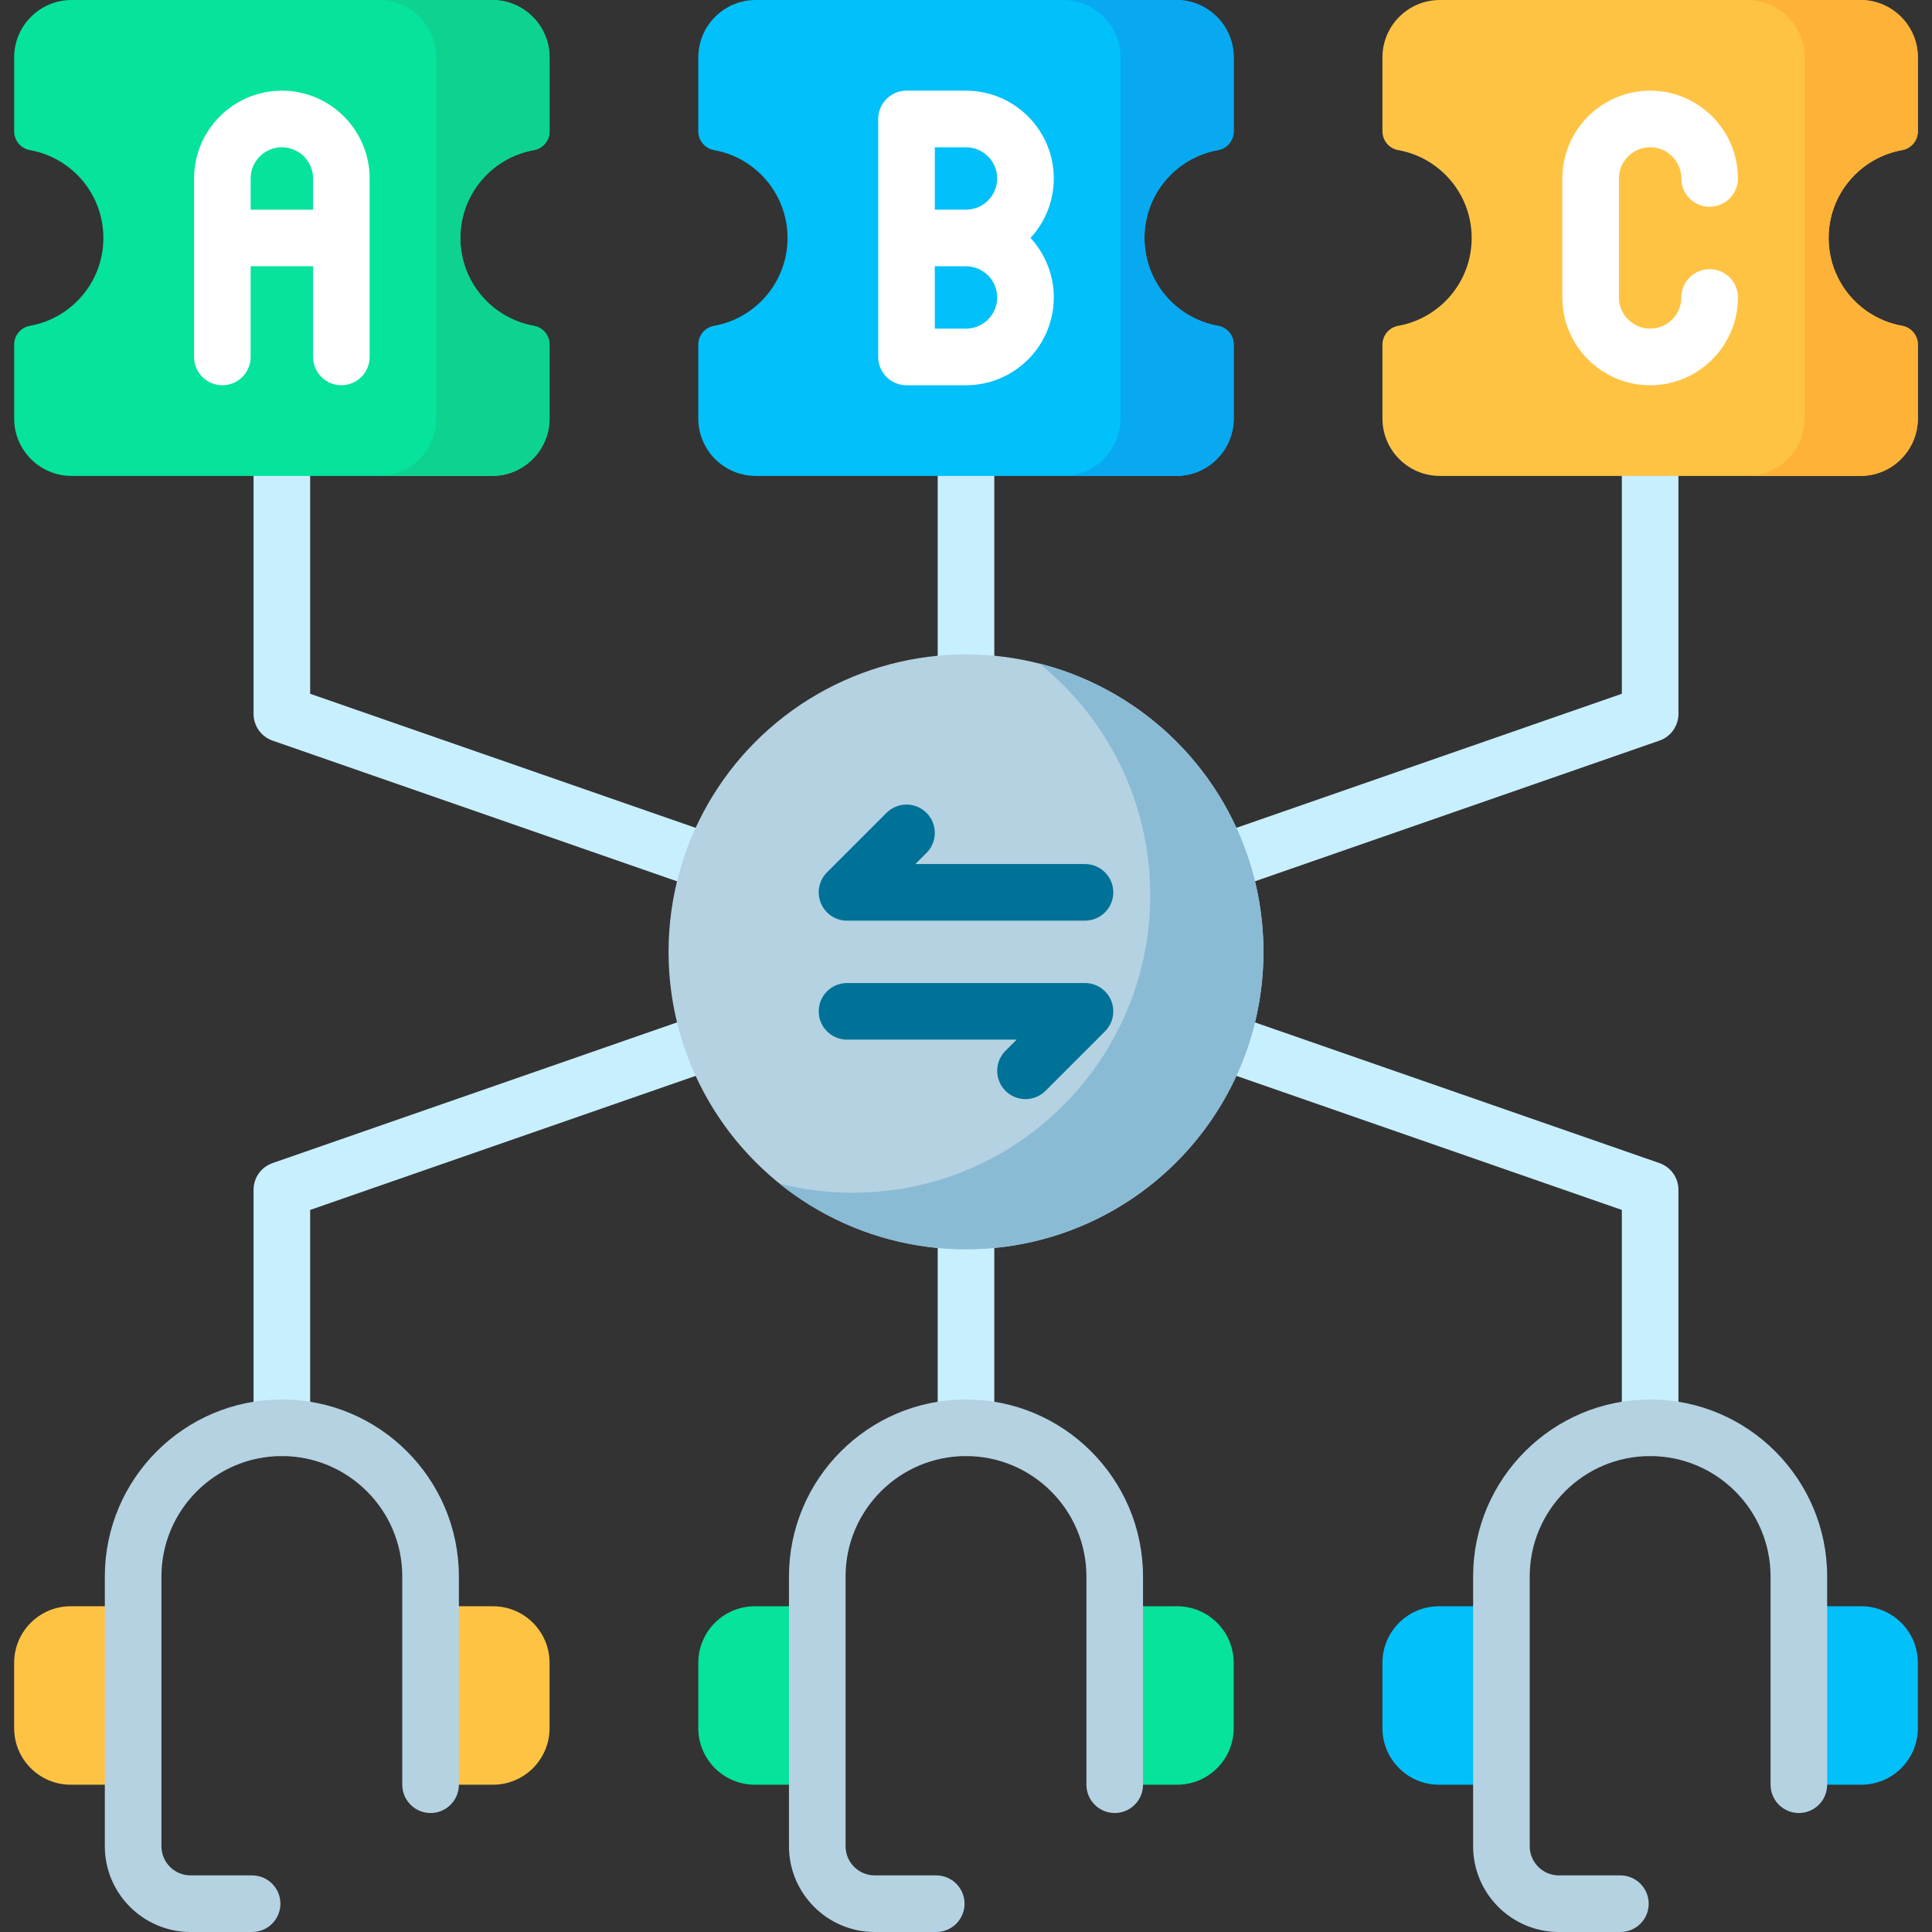
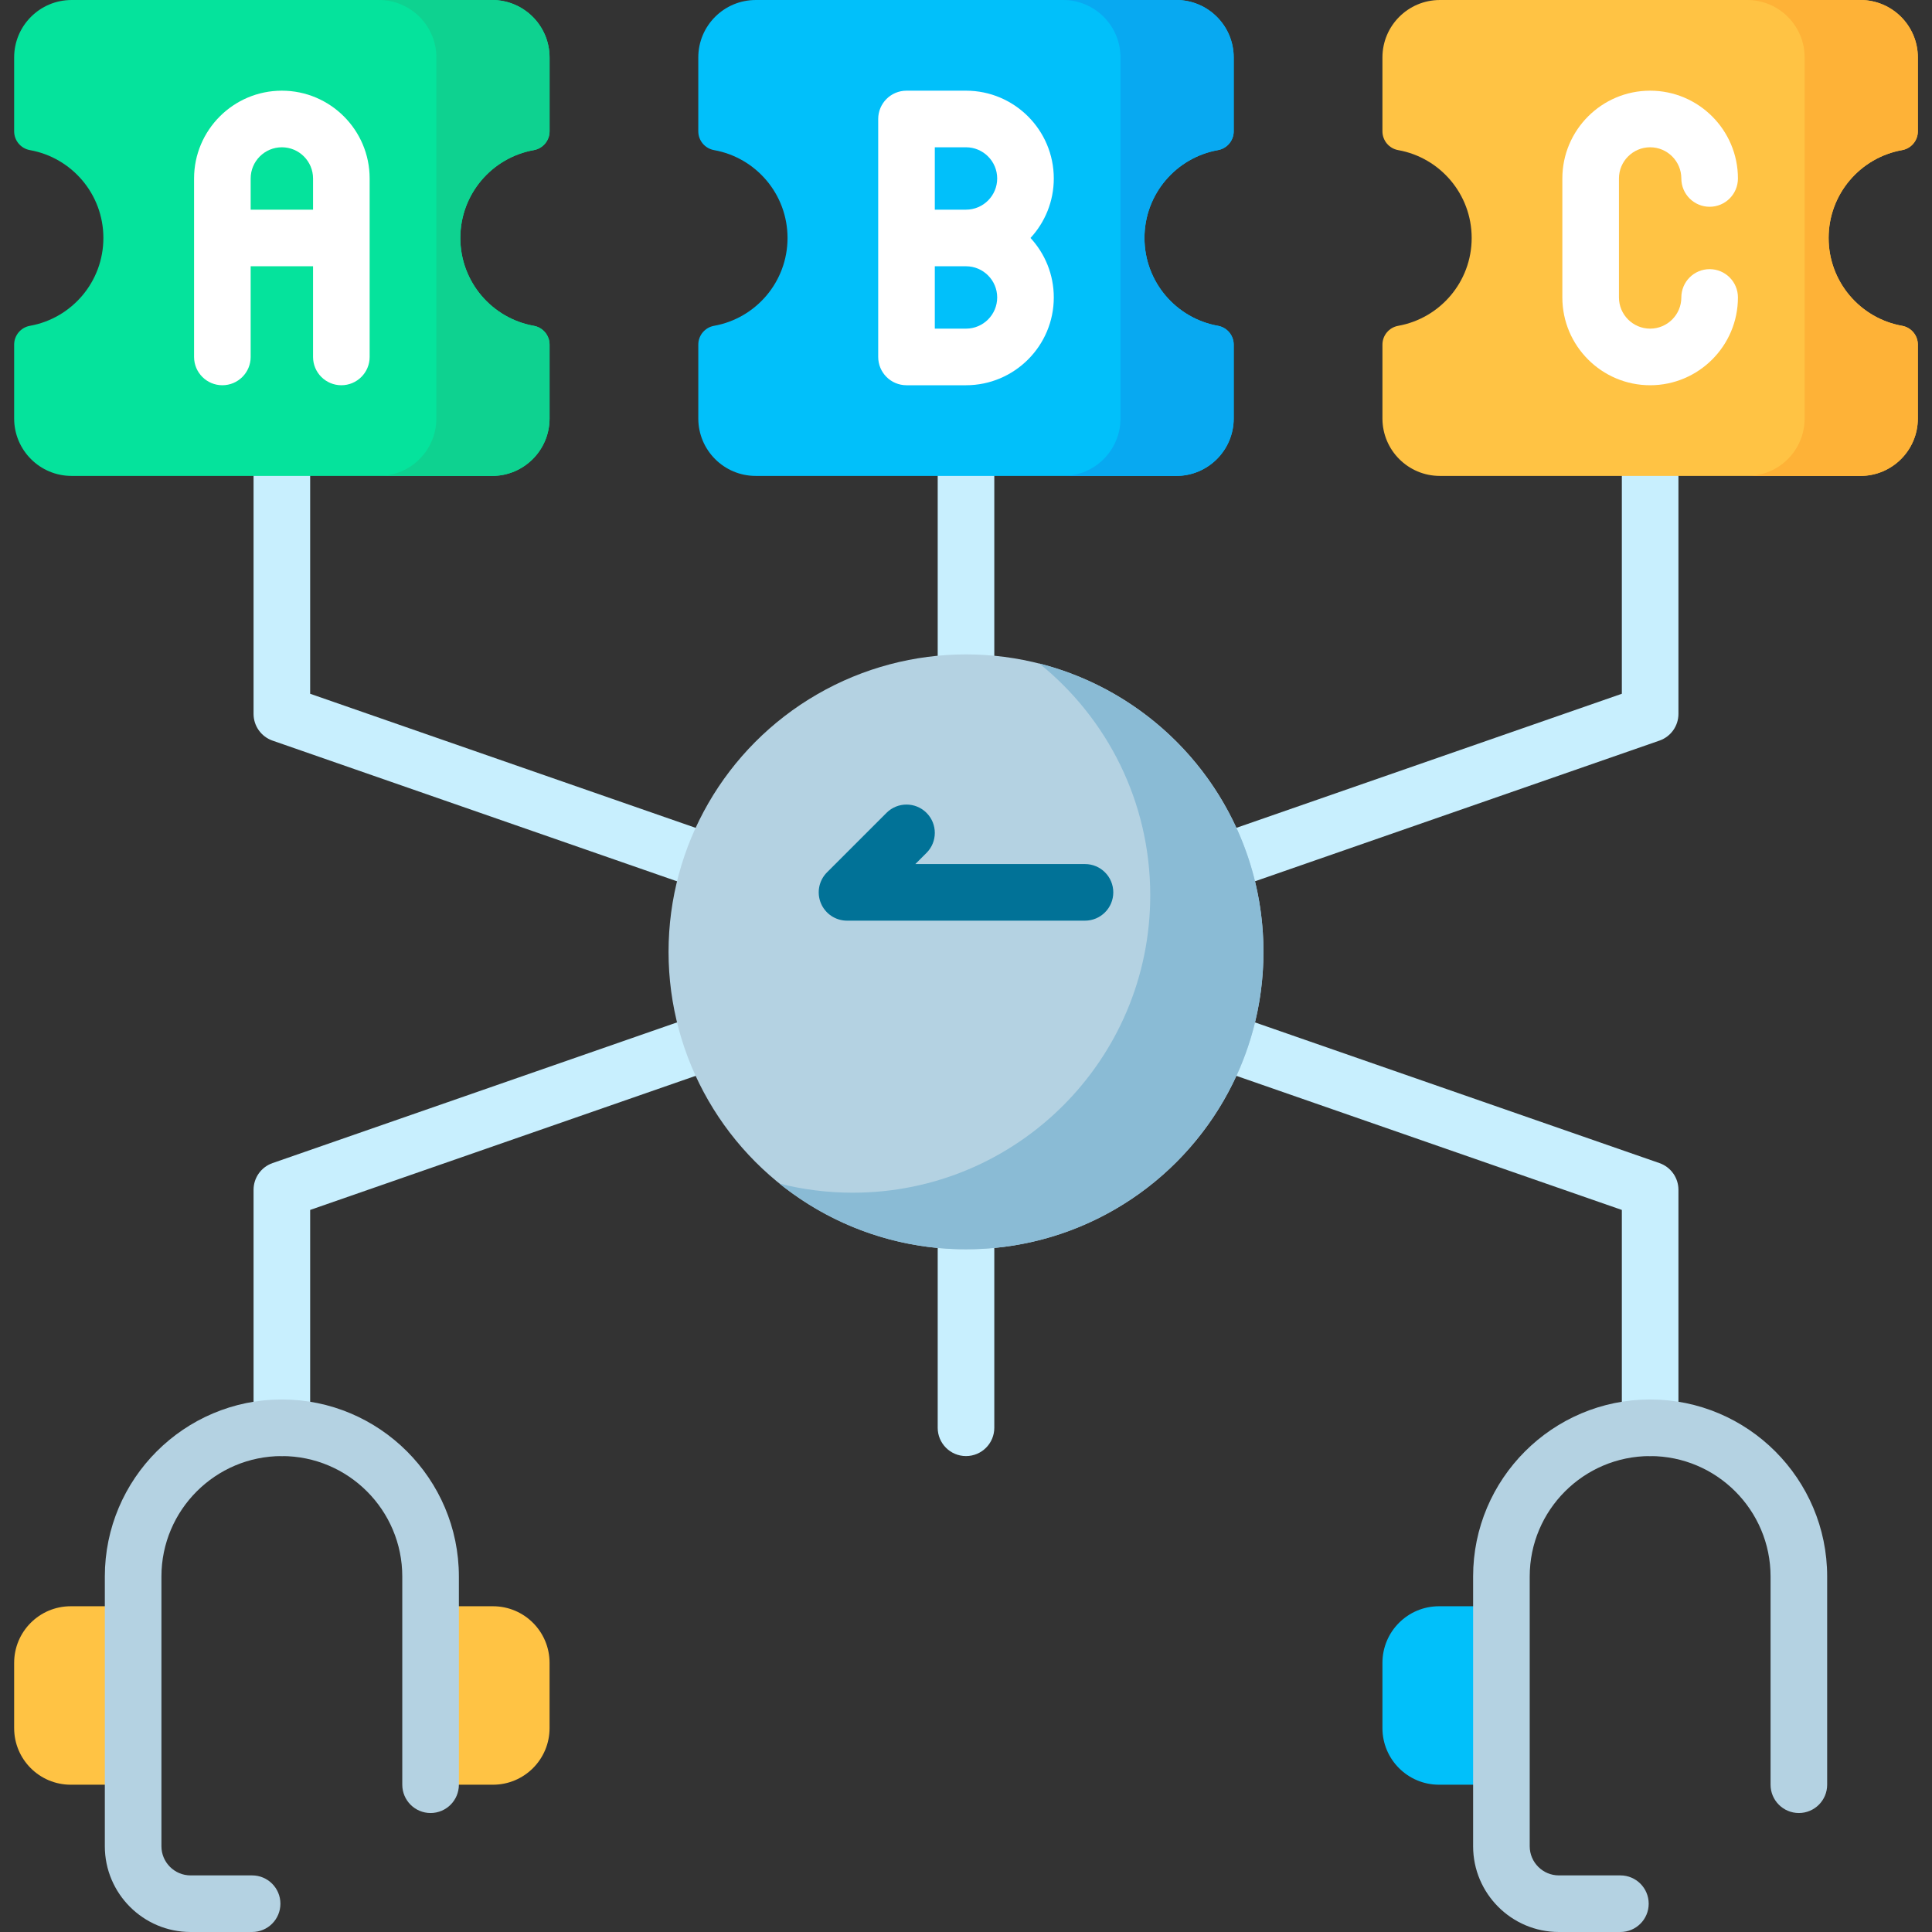
<svg xmlns="http://www.w3.org/2000/svg" id="Capa_1" height="512" viewBox="0 0 512 512" width="512">
  <rect x="0" y="0" width="512" height="512" fill="#333333" stroke="none" />
  <g>
    <g fill="#c8effe">
      <path d="m196.923 239.203c-.818 0-1.649-.134-2.464-.418l-122.228-42.514c-3.015-1.048-5.036-3.891-5.036-7.083v-72.969c0-4.142 3.358-7.5 7.5-7.5s7.5 3.358 7.5 7.5v67.637l117.191 40.762c3.912 1.36 5.98 5.635 4.62 9.547-1.077 3.097-3.98 5.038-7.083 5.038z" />
      <path d="m306.042 242.346c-3.104 0-6.007-1.941-7.084-5.038-1.36-3.912.708-8.187 4.62-9.547l126.227-43.905v-83.167c0-4.142 3.357-7.5 7.5-7.5s7.5 3.358 7.5 7.5v88.499c0 3.192-2.021 6.035-5.036 7.083l-131.263 45.657c-.816.284-1.647.418-2.464.418z" />
      <path d="m256 201.375c-4.142 0-7.5-3.358-7.5-7.5v-93.186c0-4.142 3.358-7.5 7.5-7.5s7.5 3.358 7.5 7.5v93.186c0 4.142-3.358 7.5-7.5 7.5z" />
      <path d="m74.695 385.875c-4.142 0-7.5-3.358-7.5-7.5v-63.062c0-3.192 2.021-6.035 5.036-7.083l133.755-46.523c3.912-1.36 8.187.708 9.547 4.62 1.361 3.912-.708 8.187-4.62 9.547l-128.718 44.771v57.73c0 4.142-3.358 7.5-7.5 7.5z" />
      <path d="m437.305 385.875c-4.143 0-7.5-3.358-7.5-7.5v-57.73l-128.719-44.772c-3.912-1.36-5.98-5.635-4.62-9.547 1.361-3.912 5.637-5.979 9.548-4.62l133.755 46.523c3.016 1.048 5.036 3.891 5.036 7.083v63.062c0 4.143-3.358 7.501-7.5 7.501z" />
      <path d="m256 385.875c-4.142 0-7.5-3.358-7.5-7.5v-75.781c0-4.142 3.358-7.5 7.5-7.5s7.5 3.358 7.5 7.5v75.781c0 4.142-3.358 7.5-7.5 7.5z" />
    </g>
    <path d="m121.992 63.063c0-11.632 8.399-21.303 19.463-23.279 2.421-.432 4.186-2.53 4.186-4.989v-19.569c0-8.409-6.817-15.226-15.227-15.226h-111.438c-8.409 0-15.226 6.817-15.226 15.226v19.568c0 2.459 1.765 4.557 4.186 4.989 11.064 1.976 19.462 11.647 19.462 23.28s-8.398 21.303-19.462 23.279c-2.421.432-4.186 2.53-4.186 4.989v19.568c0 8.409 6.817 15.226 15.226 15.226h111.438c8.409 0 15.226-6.817 15.226-15.226v-19.568c0-2.459-1.765-4.557-4.186-4.989-11.063-1.976-19.462-11.647-19.462-23.279z" fill="#05e39c" />
    <path d="m208.703 63.063c0-11.632-8.399-21.303-19.463-23.279-2.421-.432-4.186-2.53-4.186-4.989v-19.569c.001-8.409 6.818-15.226 15.227-15.226h111.438c8.409 0 15.226 6.817 15.226 15.226v19.568c0 2.459-1.765 4.557-4.186 4.989-11.064 1.976-19.463 11.647-19.463 23.279s8.399 21.303 19.463 23.279c2.421.432 4.186 2.53 4.186 4.989v19.568c0 8.409-6.817 15.226-15.226 15.226h-111.438c-8.409 0-15.226-6.817-15.226-15.226v-19.567c0-2.459 1.765-4.557 4.186-4.989 11.064-1.976 19.462-11.647 19.462-23.279z" fill="#01c0fa" />
    <path d="m390.008 63.063c0-11.632-8.399-21.303-19.463-23.279-2.421-.432-4.186-2.53-4.186-4.989v-19.569c0-8.409 6.818-15.226 15.227-15.226h111.438c8.409 0 15.226 6.817 15.226 15.226v19.568c0 2.459-1.765 4.557-4.186 4.989-11.064 1.976-19.462 11.647-19.462 23.28s8.398 21.303 19.462 23.279c2.421.432 4.186 2.53 4.186 4.989v19.568c0 8.409-6.817 15.226-15.226 15.226h-111.438c-8.409 0-15.226-6.817-15.226-15.226v-19.568c0-2.459 1.765-4.557 4.186-4.989 11.063-1.976 19.462-11.647 19.462-23.279z" fill="#ffc344" />
    <path d="m141.455 39.783c2.421-.432 4.186-2.53 4.186-4.989v-19.568c0-8.409-6.817-15.226-15.227-15.226h-30c8.409 0 15.226 6.817 15.226 15.226v95.672c0 8.409-6.817 15.227-15.226 15.227h30c8.409 0 15.226-6.817 15.226-15.227v-19.567c0-2.459-1.765-4.557-4.186-4.99-11.064-1.976-19.463-11.647-19.463-23.279s8.4-21.303 19.464-23.279z" fill="#0ed290" />
    <path d="m322.76 39.783c2.421-.432 4.186-2.53 4.186-4.989v-19.568c-.001-8.409-6.818-15.226-15.227-15.226h-30c8.409 0 15.226 6.817 15.226 15.226v95.672c0 8.409-6.817 15.227-15.226 15.227h30c8.409 0 15.226-6.817 15.226-15.227v-19.567c0-2.459-1.765-4.557-4.186-4.99-11.064-1.976-19.463-11.647-19.463-23.279s8.4-21.303 19.464-23.279z" fill="#08a9f1" />
    <path d="m504.064 39.783c2.421-.432 4.186-2.53 4.186-4.989v-19.568c0-8.409-6.817-15.226-15.226-15.226h-30c8.409 0 15.226 6.817 15.226 15.226v95.672c0 8.409-6.817 15.227-15.226 15.227h30c8.409 0 15.226-6.817 15.226-15.227v-19.567c0-2.459-1.765-4.557-4.186-4.99-11.064-1.975-19.462-11.646-19.462-23.278s8.398-21.304 19.462-23.28z" fill="#feb237" />
    <circle cx="256" cy="252.25" fill="#b4d2e2" r="78.828" />
    <path d="m275.418 175.832c17.935 14.449 29.41 36.594 29.41 61.418 0 43.536-35.293 78.828-78.828 78.828-6.701 0-13.206-.836-19.418-2.41 13.518 10.891 30.707 17.41 49.418 17.41 43.536 0 78.828-35.292 78.828-78.828 0-36.835-25.265-67.768-59.41-76.418z" fill="#8abbd5" />
    <path d="m35.281 472.969h-16.531c-8.284 0-15-6.716-15-15v-17.297c0-8.284 6.716-15 15-15h16.531z" fill="#ffc344" />
    <path d="m114.109 472.969h16.531c8.284 0 15-6.716 15-15v-17.297c0-8.284-6.716-15-15-15h-16.531z" fill="#ffc344" />
-     <path d="m216.586 472.969h-16.531c-8.284 0-15-6.716-15-15v-17.297c0-8.284 6.716-15 15-15h16.531z" fill="#05e39c" />
-     <path d="m295.414 472.969h16.531c8.284 0 15-6.716 15-15v-17.297c0-8.284-6.716-15-15-15h-16.531z" fill="#05e39c" />
    <path d="m397.891 472.969h-16.531c-8.284 0-15-6.716-15-15v-17.297c0-8.284 6.716-15 15-15h16.531z" fill="#01c0fa" />
-     <path d="m476.719 472.969h16.531c8.284 0 15-6.716 15-15v-17.297c0-8.284-6.716-15-15-15h-16.531z" fill="#01c0fa" />
    <path d="m74.695 24.031c-12.829 0-23.266 10.437-23.266 23.266v47.297c0 4.142 3.358 7.5 7.5 7.5s7.5-3.358 7.5-7.5v-24.031h16.531v24.031c0 4.142 3.358 7.5 7.5 7.5s7.5-3.358 7.5-7.5v-47.297c.001-12.829-10.436-23.266-23.265-23.266zm-8.265 31.532v-8.266c0-4.558 3.708-8.266 8.266-8.266s8.266 3.708 8.266 8.266v8.266z" fill="#fff" />
    <path d="m256 24.031h-15.766c-4.142 0-7.5 3.358-7.5 7.5v63.062c0 4.142 3.358 7.5 7.5 7.5h15.766c12.829 0 23.266-10.437 23.266-23.266 0-6.077-2.342-11.617-6.171-15.766 3.829-4.148 6.171-9.688 6.171-15.766 0-12.827-10.437-23.264-23.266-23.264zm-8.266 15h8.266c4.558 0 8.266 3.708 8.266 8.266s-3.708 8.266-8.266 8.266h-8.266zm8.266 48.063h-8.266v-16.531h8.266c4.558 0 8.266 3.708 8.266 8.266s-3.708 8.265-8.266 8.265z" fill="#fff" />
    <path d="m453.07 71.328c-4.143 0-7.5 3.358-7.5 7.5 0 4.558-3.708 8.266-8.266 8.266s-8.266-3.708-8.266-8.266v-31.531c0-4.558 3.708-8.266 8.266-8.266s8.266 3.708 8.266 8.266c0 4.142 3.357 7.5 7.5 7.5s7.5-3.358 7.5-7.5c0-12.829-10.437-23.266-23.266-23.266s-23.266 10.437-23.266 23.266v31.531c0 12.829 10.437 23.266 23.266 23.266s23.266-10.437 23.266-23.266c0-4.142-3.357-7.5-7.5-7.5z" fill="#fff" />
    <path d="m287.531 243.984h-63.062c-3.034 0-5.768-1.827-6.929-4.63s-.519-6.028 1.626-8.173l15.766-15.766c2.929-2.929 7.678-2.929 10.606 0 2.929 2.929 2.929 7.678 0 10.606l-2.962 2.962h44.956c4.143 0 7.5 3.358 7.5 7.5s-3.358 7.501-7.501 7.501z" fill="#017297" />
-     <path d="m271.766 291.281c-1.919 0-3.839-.732-5.303-2.197-2.929-2.929-2.929-7.678 0-10.606l2.962-2.962h-44.956c-4.142 0-7.5-3.358-7.5-7.5s3.358-7.5 7.5-7.5h63.062c3.033 0 5.769 1.827 6.929 4.63 1.161 2.803.52 6.028-1.625 8.173l-15.766 15.766c-1.464 1.464-3.384 2.196-5.303 2.196z" fill="#017297" />
    <path d="m66.813 512h-16.305c-12.531 0-22.727-10.195-22.727-22.727v-71.484c0-25.869 21.045-46.914 46.914-46.914s46.914 21.045 46.914 46.914v55.18c0 4.142-3.358 7.5-7.5 7.5s-7.5-3.358-7.5-7.5v-55.18c0-17.598-14.316-31.914-31.914-31.914s-31.914 14.316-31.914 31.914v71.484c0 4.26 3.466 7.727 7.727 7.727h16.305c4.142 0 7.5 3.358 7.5 7.5s-3.358 7.5-7.5 7.5z" fill="#b4d2e2" />
-     <path d="m248.117 512h-16.305c-12.531 0-22.727-10.195-22.727-22.727v-71.484c0-25.869 21.045-46.914 46.914-46.914s46.914 21.045 46.914 46.914v55.18c0 4.142-3.358 7.5-7.5 7.5s-7.5-3.358-7.5-7.5v-55.18c0-17.598-14.316-31.914-31.914-31.914s-31.914 14.316-31.914 31.914v71.484c0 4.26 3.466 7.727 7.727 7.727h16.305c4.142 0 7.5 3.358 7.5 7.5s-3.358 7.5-7.5 7.5z" fill="#b4d2e2" />
    <path d="m429.422 512h-16.305c-12.531 0-22.727-10.195-22.727-22.727v-71.484c0-25.869 21.045-46.914 46.914-46.914s46.914 21.045 46.914 46.914v55.18c0 4.142-3.358 7.5-7.5 7.5s-7.5-3.358-7.5-7.5v-55.18c0-17.598-14.316-31.914-31.914-31.914s-31.914 14.316-31.914 31.914v71.484c0 4.26 3.466 7.727 7.727 7.727h16.305c4.142 0 7.5 3.358 7.5 7.5s-3.358 7.5-7.5 7.5z" fill="#b4d2e2" />
  </g>
</svg>